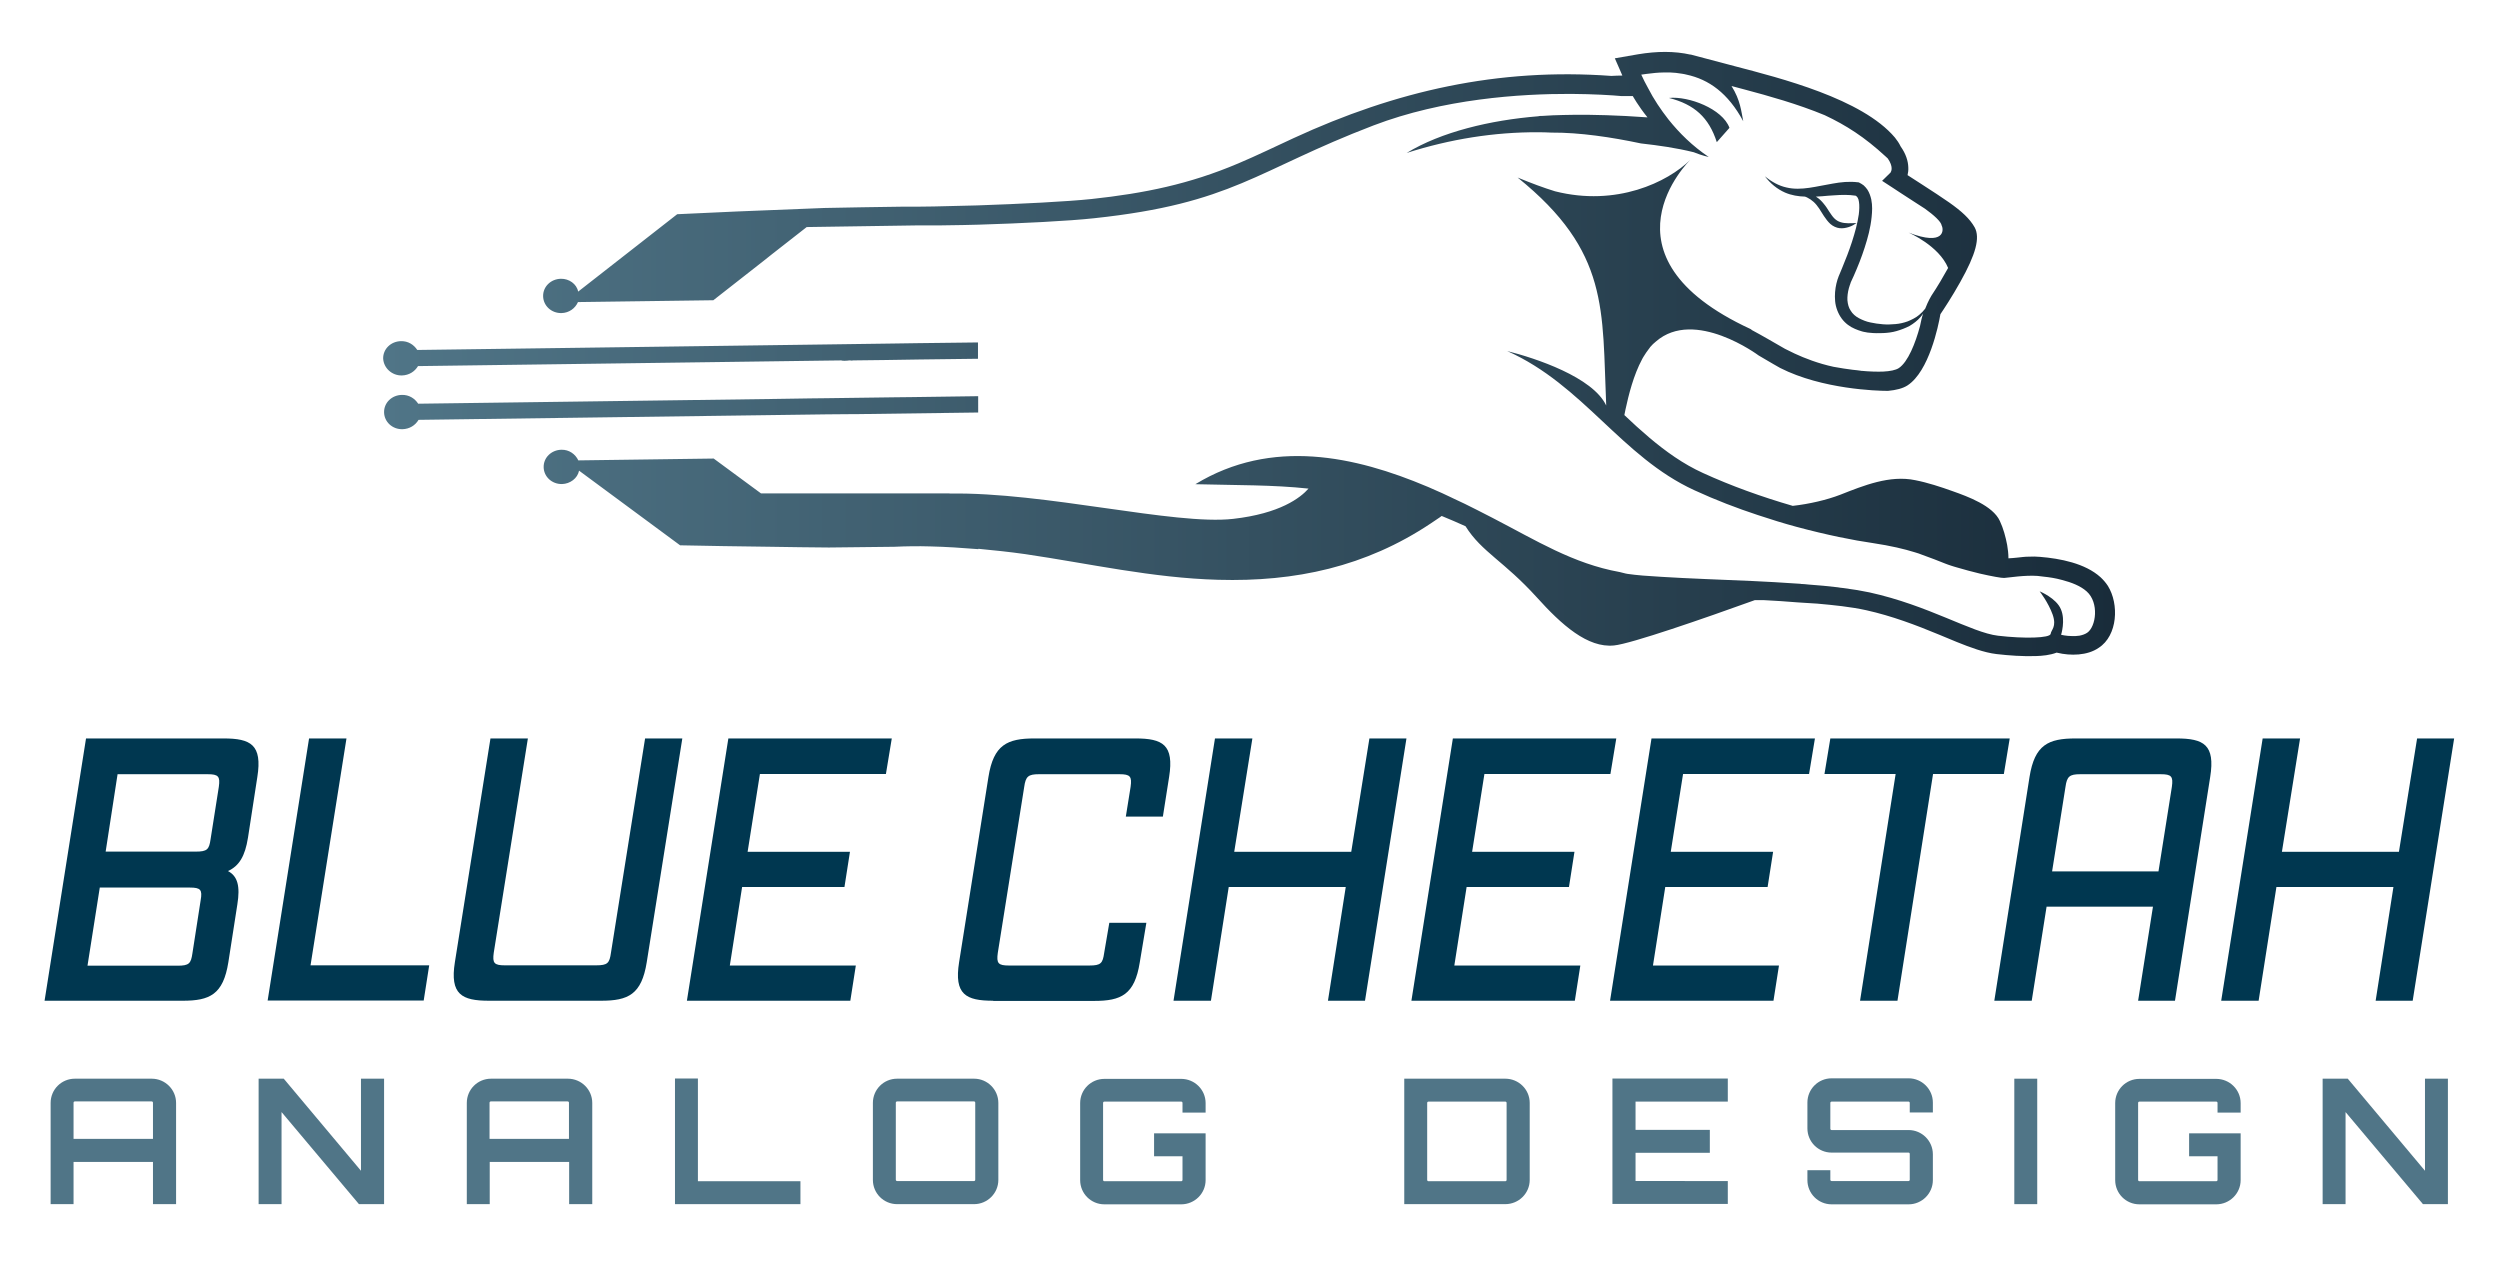
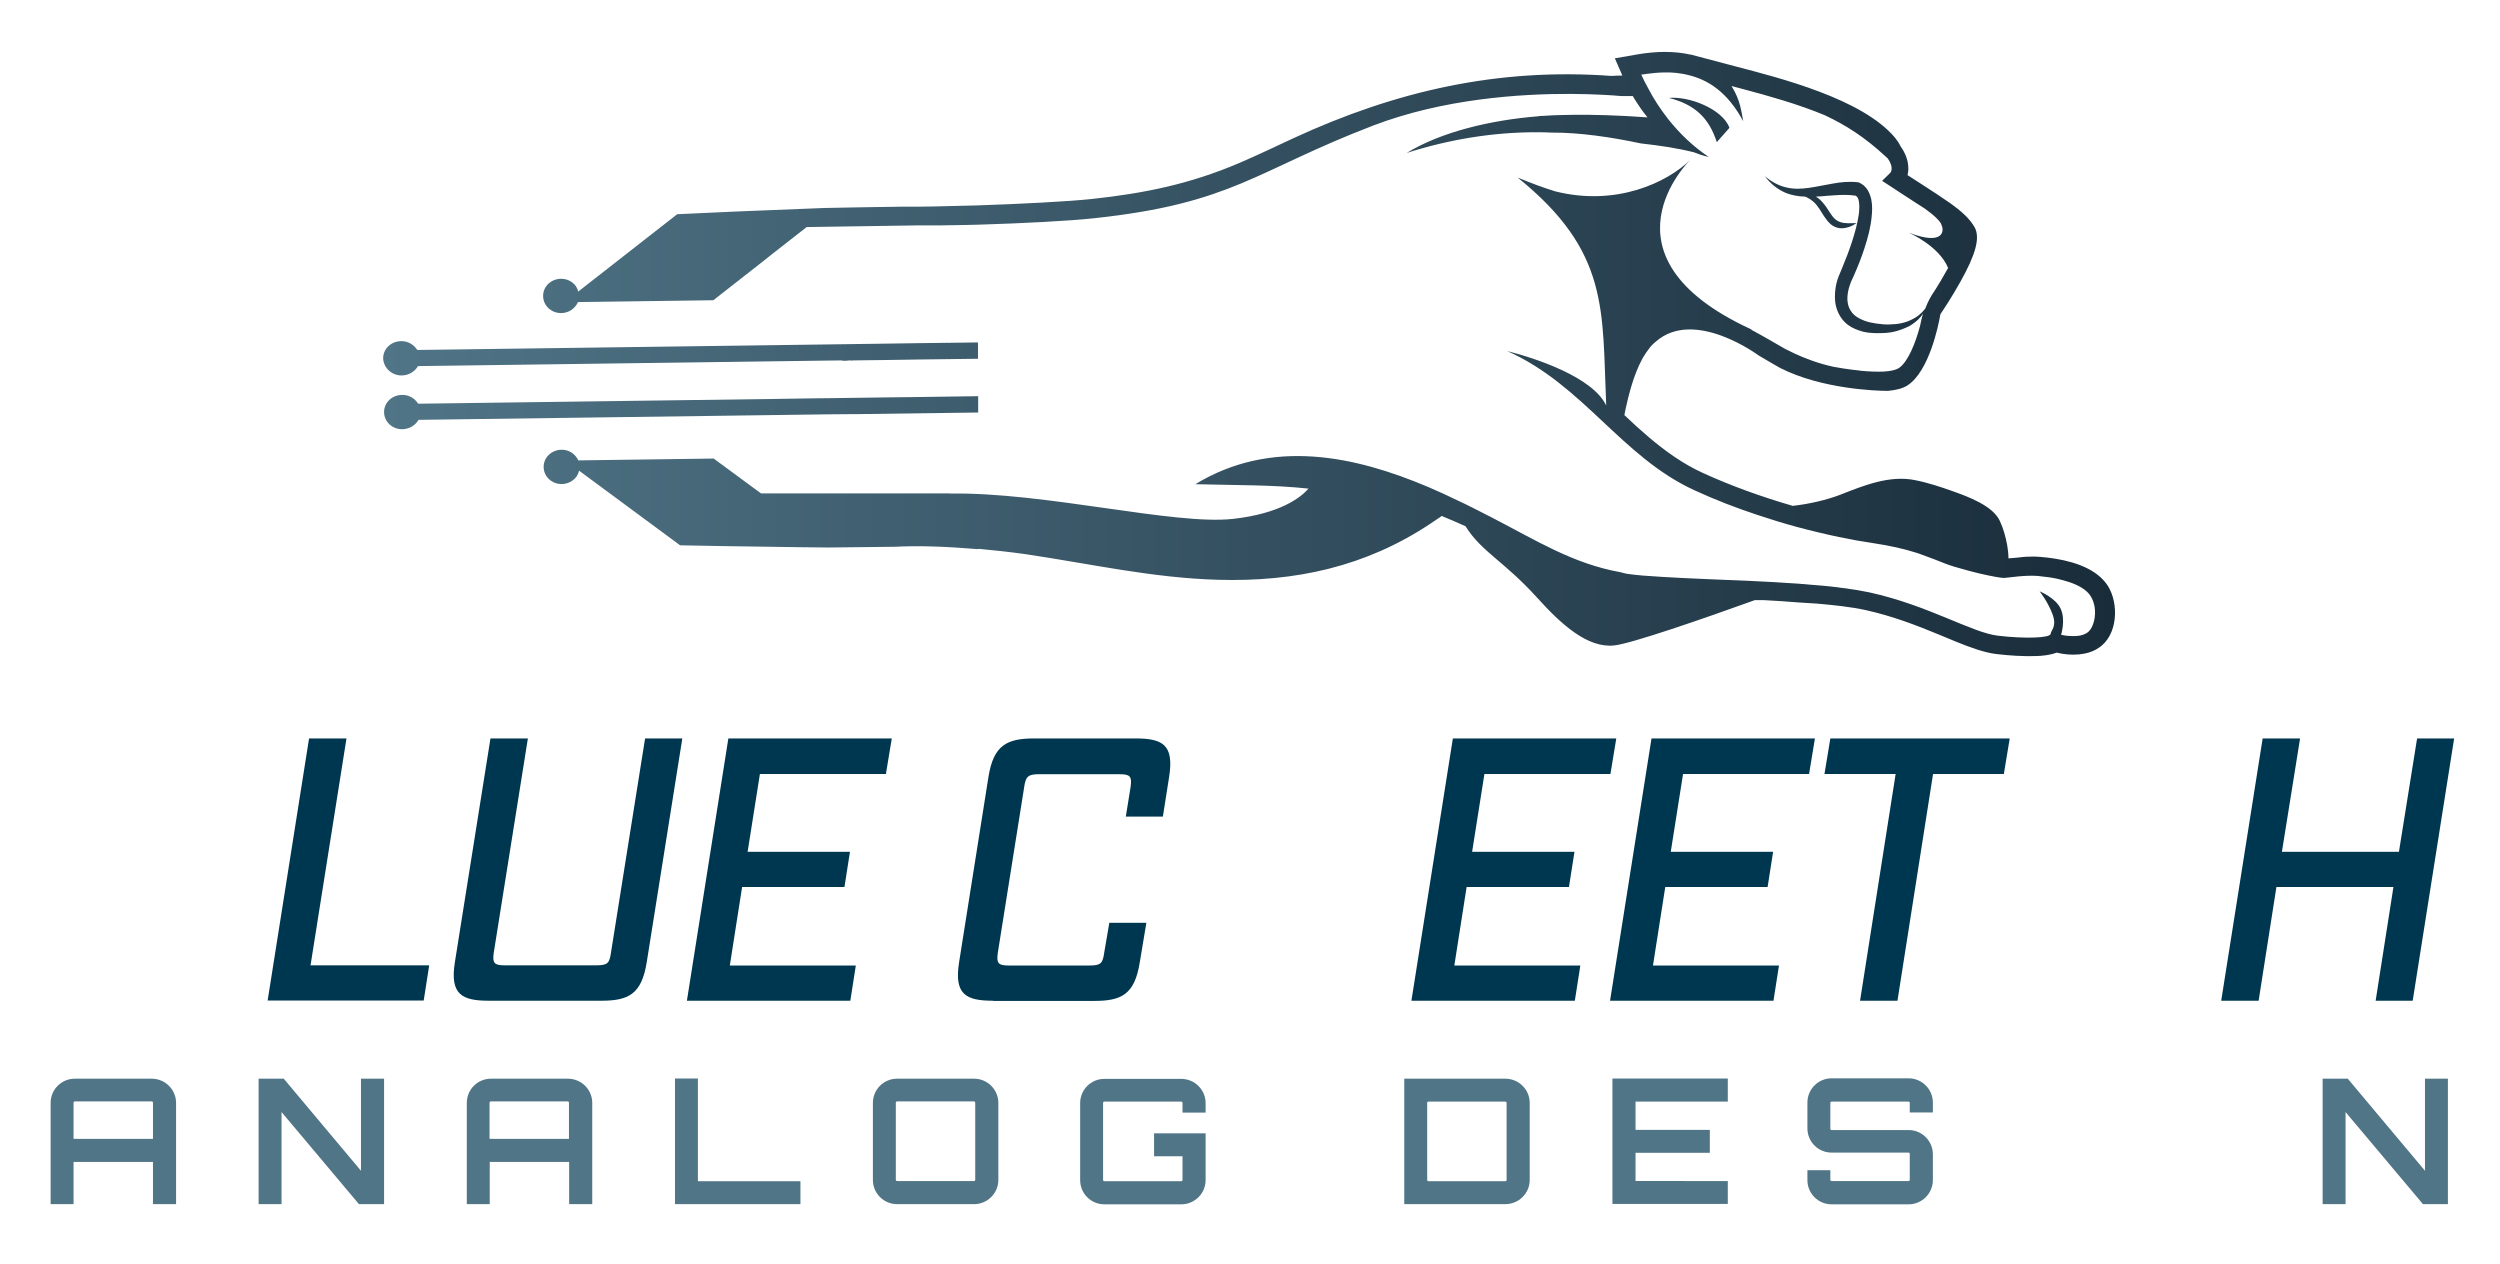
<svg xmlns="http://www.w3.org/2000/svg" version="1.1" x="0px" y="0px" viewBox="0 0 1363 689" style="enable-background:new 0 0 1363 689;" xml:space="preserve">
  <style type="text/css">
	.st0{fill:url(#Body_00000090973731925134819930000008602393626119258034_);}
	.st1{fill:#003750;}
	.st2{fill:#507587;}
</style>
  <g id="Cheetah">
    <linearGradient id="Body_00000047054783193271032730000009181347355157646473_" gradientUnits="userSpaceOnUse" x1="209.135" y1="193.19" x2="1153.136" y2="193.19">
      <stop offset="0" style="stop-color:#507587" />
      <stop offset="1" style="stop-color:#192C3A" />
    </linearGradient>
    <path id="Body" style="fill:url(#Body_00000047054783193271032730000009181347355157646473_);" d="M219.1,204.7   c3.9-0.1,7-2.1,8.8-5.1l222.6-3l8.1-0.1c0.6,0.2,1.2,0.2,1.9,0.2c0.9,0,1.8-0.1,2.6-0.2c0.5-0.1,1.3,0.3,1.9,0c0,0,0,0,0,0   l16.8-0.2l19.2-0.3l32.2-0.4v-8.9l-0.2,0l-8,0.1l-24.9,0.3l-13.6,0.2l-36.4,0.5l-222.6,3c-1.9-2.9-5-4.9-8.9-4.8   c-5.5,0.1-9.8,4.3-9.7,9.5C209.2,200.7,213.7,204.8,219.1,204.7z M463,225.8l3,0l67.3-0.9V216l-36.1,0.5l-9.2,0.1l-37.3,0.5l-9,0.1   l-19.4,0.3l-194.3,2.6c-1.9-2.9-5-4.9-8.9-4.8c-5.5,0.1-9.8,4.3-9.7,9.5c0.1,5.2,4.5,9.3,10,9.2c3.9-0.1,7-2.1,8.8-5.1l222.6-3   L463,225.8z M909.9,53.4c13.9,3.5,21.8,10.7,26.1,24.1c2.3-2.6,4.6-5.2,6.9-7.8C939.1,59.3,920.6,52.3,909.9,53.4z M1149.2,319.4   c-1.1-1.7-2.5-3.3-4-4.7c-8.4-7.6-22-10.2-33-11.1c-2-0.2-4.1-0.2-6.2-0.1c-2.1,0-4.1,0.3-6.1,0.5c-1.6,0.2-3.3,0.3-4.9,0.4   c0-2.5-0.3-5-0.7-7.3c-0.8-4.3-2.1-9.1-4-13.1c-3.8-8.3-17.5-13.3-25.7-16.2c-6.4-2.3-13.7-4.7-20.4-6c-13.9-2.9-28.1,2.9-40.8,7.9   c-7.5,2.9-17.1,5.1-26,6.1c-16.9-4.9-33.6-10.9-48.9-17.9c-10.8-4.9-20.4-11.8-29.4-19.4c-4.6-3.9-9.1-8-13.5-12.2l0.6-3   c1.7-7.9,4.4-18.8,9.1-27.5c0.3-0.5,0.5-1,0.8-1.4c0.9-1.5,1.8-2.8,2.8-4.1c0.3-0.3,0.5-0.7,0.8-1.1c1-1.2,2-2.1,3.1-3   c21.1-18.4,56,7.6,56,7.6l0,0c1.8,1,3.5,2,4.6,2.7c2.3,1.4,4.7,2.7,7.1,4.1c23,11.7,53.3,12.5,58.2,12.5c0.5,0,0.8,0,0.7,0   c4.3-0.4,8-1.3,10.6-3c11.7-7.7,16.8-32.3,17.9-38.8c1.7-2.5,6.4-9.6,10.8-17.5c8.6-15.3,10.9-24.2,7.9-29.8   c-2.7-4.8-7.1-8.8-13.9-13.6c-4.1-2.9-9.1-6.1-15.1-10c-2.4-1.5-4.9-3.2-7.6-4.9c0.3-1.3,0.5-2.8,0.4-4.3   c-0.1-3.4-1.3-7.3-4.2-11.4c-0.8-1.7-1.9-3.3-3.1-4.8c-17.9-21.2-62.5-32.4-87.3-38.9l-24.2-6.4l0.1,0.1c-8.8-2-18.4-1.9-28.6-0.2   l-12.7,2.2l2.5,5.7l1.6,3.7c-2,0-4,0.1-6,0.2c-61.8-4.5-117.5,8.2-173.2,33.9c-10,4.6-20,9.5-30.2,13.8   c-26.6,11.3-51.2,16.3-79.9,19.4c-13.1,1.4-38.8,2.7-62.5,3.5c-16.6,0.5-32.1,0.8-41.5,0.7c0,0-0.1,0-0.1,0l0,0   c-13.9,0.2-27.7,0.4-41.7,0.7c-15.7,0.6-32,1.3-47.5,1.9c-11.7,0.5-22.9,1-32.7,1.5l-54,42.2c-0.8-4.2-5-7.1-9.4-7   c-5.5,0.1-9.8,4.3-9.7,9.5c0.1,5.2,4.5,9.3,10,9.2c4.2-0.1,7.5-2.6,9-6l73.8-1l27.2-21.3l4.9-3.9l18.8-14.7l60-0.9   c6.8,0.1,15.7,0,25.3-0.2c2.8-0.1,5.6-0.1,8.4-0.2c23.3-0.7,49.2-2,62.9-3.5c76-8.1,88.1-26,152.4-50.6   c38-14.5,79.8-17.3,107.7-17.2c12.6,0.1,22.3,0.7,27.6,1.2c0.8,0,1.6,0,2.3,0c2.4,0,3.8,0,3.8,0s2.9,5.3,8,11.6   c-16.3-1.2-30-1.5-40.1-1.4c-2.1,0-4,0.1-5.8,0.1c-3.8,0.1-7.6,0.2-11.4,0.5c-0.3,0-0.5,0-0.8,0c-0.5,0-1,0.1-1.5,0.2   c-26,2.1-52.9,8.5-71.7,20c23.8-7.6,47.8-11.4,71.8-11.3c2.4,0,4.7,0.1,7.1,0.2c15.4-0.1,32.8,2.5,48.8,5.9   c9.7,1.1,19.1,2.4,28.8,4.8c4.7,1.9,8.2,2.6,8.2,2.6c-8.9-6-16-13-22-20.5c-4.2-5.4-8-11-11.1-17.1c-1.3-2.4-2.6-4.8-3.7-7.3   c1.9-0.3,3.7-0.5,5.5-0.7c1.4-0.2,2.9-0.3,4.3-0.4c1.7-0.1,3.4-0.1,5.1-0.1c0.2,0,0.4,0,0.6,0c2.3,0.1,4.5,0.3,6.7,0.7   c0.8,0.1,1.7,0.3,2.5,0.5c12.1,2.6,22.6,10,30.9,25.4c-1.1-5.4-1.5-11.4-6.4-19.2c2.3,0.6,4.8,1.3,7.5,2   c12.4,3.3,28.6,7.8,43.3,13.9c11.7,5.5,21.7,11.9,33.1,22.4c0.4,0.4,0.9,0.8,1.3,1.2c3.1,4.5,2,6.9,1.5,7.7l-4.6,4.5l1.7,1.1l4,2.6   c1.4,0.9,2.8,1.8,4.1,2.7l0,0c0,0,0,0,0,0c2.6,1.7,5.1,3.3,7.4,4.8c2.2,1.4,4.2,2.7,6.2,4c4.7,3.4,8.8,7,9.1,9.2   c1.1,2,2,11.5-18.1,3.8c0,0,16.6,7.1,21.6,19.3c-2.6,4.7-5.7,10-9.1,15.1c0,0-1.7,2.7-3.4,7.1c-1,1.3-2.1,2.4-3.3,3.4   c-0.9,0.8-1.9,1.4-3,2c-1,0.6-2.1,1-3.2,1.5c-2.2,0.8-4.4,1.3-6.7,1.5c-2.3,0.2-4.6,0.3-6.9,0.1c-2.3-0.2-4.6-0.5-6.8-1   c-2.1-0.4-4.3-1.3-6.2-2.3c-1.9-1-3.5-2.4-4.5-4.1c-1.1-1.6-1.6-3.5-1.8-5.7c-0.1-2.1,0.2-4.4,0.8-6.6c0.2-0.6,0.3-1.1,0.5-1.6   l0.3-0.8l0.1-0.4c0.1-0.1,0.1-0.2,0.1-0.3c0.6-1.2,1.1-2.5,1.7-3.7c2.2-5,4.2-10,5.9-15.3c1.7-5.3,3.2-10.7,3.8-16.7   c0.3-3,0.5-6.1-0.2-9.6c-0.4-1.7-1-3.6-2.1-5.3c-0.6-0.8-1.2-1.6-2-2.3c-0.8-0.6-1.6-1.1-2.4-1.5l-0.4-0.2l-0.3,0   c-4.8-0.6-9.4-0.1-13.8,0.7c-2.2,0.4-4.3,0.8-6.5,1.2c-2.1,0.4-4.2,0.8-6.3,1.1c-4.2,0.6-8.4,0.8-12.5-0.2   c-4.1-0.9-8.1-3.1-11.7-6.1c2.9,3.9,6.7,7,11,8.9c3.5,1.5,7.2,2.1,10.9,2.2c0.3,0.1,0.6,0.3,1,0.4c1.4,0.7,2.6,1.5,3.7,2.5   c2.2,2,3.7,4.7,5.6,7.7c1,1.5,2.1,3,3.5,4.3c1.5,1.3,3.3,2.1,5,2.3c1.8,0.2,3.4-0.1,5-0.6c1.6-0.5,3-1.3,4.3-2.2   c-3.1,0.1-6.2,0.4-8.8-0.5c-1.3-0.4-2.4-1.1-3.4-2.1c-1-1-1.8-2.3-2.7-3.6c-0.9-1.4-1.8-2.9-3-4.3c-1.1-1.4-2.5-2.8-4-3.7   c-0.1-0.1-0.2-0.1-0.3-0.2c1.1-0.1,2.3-0.1,3.4-0.2c2.2-0.2,4.4-0.4,6.5-0.5c4.1-0.3,8-0.4,11.8,0.2c0.5,0.3,0.8,0.6,1.1,1.1   c0.3,0.5,0.6,1.3,0.7,2.3c0.3,1.9,0.2,4.4-0.1,6.8c-0.7,4.9-2.1,9.9-3.7,14.9c-1.6,4.9-3.5,9.8-5.5,14.6c-0.5,1.2-1,2.4-1.5,3.6   c-0.1,0.3-0.2,0.5-0.3,0.7l-0.2,0.6c-0.1,0.4-0.3,0.7-0.4,1.1c-0.2,0.7-0.4,1.5-0.6,2.2c-0.7,3-1,6.2-0.7,9.6   c0.3,3.3,1.6,6.8,3.6,9.5c2,2.7,4.6,4.5,7.2,5.6c1.3,0.6,2.6,1,3.9,1.4c0.6,0.2,1.3,0.3,1.9,0.4l1,0.2l1,0.1c2.6,0.3,5,0.3,7.5,0.2   c2.5-0.1,5-0.4,7.4-1.1c2.4-0.7,4.8-1.6,7.1-2.8c2.2-1.3,4.3-2.9,6-4.9c0.5-0.6,1-1.2,1.4-1.9c-0.7,2-1.2,4.3-1.7,6.8   c-2.5,9.4-6.6,19.7-11.6,23c-1.7,1.1-4.7,1.7-8.6,1.9c-3.3,0.1-7.3,0-11.5-0.4c-0.3,0-0.5,0-0.8-0.1c-1.2-0.2-2.6-0.3-4.3-0.5   c-3.2-0.4-6.5-0.9-9.7-1.5c-0.2,0-0.4-0.1-0.6-0.1c-8.4-1.8-15.8-4.7-21.2-7.2c-2.1-1-3.9-1.9-5.3-2.6c-6.1-3.5-12.4-7.2-18.2-10.3   c0,0,0.2,0,0.1,0c-0.1-0.1-0.5-0.4-0.7-0.5c-86.6-40-32.9-92.2-32.9-92.2c-12.3,12.1-40.2,25.6-73.7,17.1   c-6.2-1.9-12.9-4.4-20.4-7.5c50.2,40.5,46,72.1,48.3,124.3c-7.3-15.5-38.5-25.8-54-29.7c41.7,18.6,62.2,57.6,102.1,75.9   c11.7,5.4,23.3,9.8,34.5,13.5c7.2,2.4,14.3,4.6,21,6.4c16.7,4.5,31.3,7.4,41.8,8.9c9.9,1.5,17,3.2,22.8,5c1.5,0.4,2.8,0.9,4.1,1.4   c4.6,1.6,8.5,3.2,12.6,4.8c0.9,0.4,2,0.7,3.1,1.1c1,0.3,2.1,0.7,3.3,1c3.9,1.2,8.3,2.3,12.3,3.3c6.5,1.5,12.1,2.5,13.3,2.4   c0,0,0.1,0,0.1,0c2.6-0.2,11.3-1.6,18.2-1.1c0.9,0.1,2.2,0.3,3.3,0.4c3,0.3,6.4,0.8,10,1.8c5,1.3,10.1,3.2,13.5,6.3   c6.8,6.1,5.1,19.2,0.2,22.5c-1.2,0.8-2.7,1.3-4.3,1.6c0,0,0,0-0.1,0c-1.2,0.2-2.4,0.2-3.6,0.2c-3.4,0-6.2-0.7-6.2-0.7   s2.5-7.9-0.1-13.9c-2.5-6.1-11.6-9.8-11.6-9.8s4.7,6,7.1,12.7c2.3,6.7-0.8,8.2-1.1,10.5c-0.3,2.3-14.3,2.7-28.7,1   c-14.4-1.7-37.8-16.5-70-23.6c-4.2-0.9-9-1.7-14.4-2.4c-1-0.1-2-0.2-3-0.4c-5-0.6-10.3-1.1-15.9-1.5c-0.7-0.1-1.3-0.1-2-0.2   c-0.5,0-1.1-0.1-1.6-0.1c-0.3,0-0.5,0-0.8-0.1c-4.6-0.3-9.4-0.6-14.2-0.9c-3.9-0.2-7.7-0.4-11.6-0.6c-18-0.8-35.9-1.4-50-2.3   c-7.3-0.4-13.7-0.9-18.4-1.6c-1.5-0.2-2.8-0.7-4.3-1c-25.5-4.6-45.5-17.2-69.3-29.5c-2.8-1.4-5.6-2.9-8.6-4.4   c-4.3-2.2-8.8-4.4-13.4-6.5c-0.1-0.1-0.3-0.1-0.4-0.2c-1.7-0.8-3.4-1.6-5.1-2.4c-0.8-0.4-1.7-0.7-2.5-1.1c-1.7-0.8-3.4-1.5-5.2-2.3   c-0.2-0.1-0.3-0.1-0.5-0.2c-39.1-16.5-84.7-26.7-126.4-1.3c22.8,0.6,42.2,0.3,61.7,2.4c-4.4,5-15.5,13.6-41.1,16.5   c-31.9,3.6-102.8-14.7-154.6-13.8v-0.1H414.9L389.1,250l-73.8,1c-1.6-3.4-5-5.9-9.2-5.8c-5.5,0.1-9.8,4.3-9.7,9.5s4.5,9.3,10,9.2   c4.4-0.1,8.5-3.1,9.3-7.3l55.1,40.7c14.5,0.3,31.8,0.6,49.5,0.8c10.6,0.2,21.2,0.3,31.6,0.4c12-0.1,23.8-0.3,35.7-0.4   c6.5-0.3,13-0.4,19.5-0.2c8.8,0.2,17.5,0.8,26.3,1.5v-0.2c8.5,0.8,17,1.7,25.5,2.9c35.3,5.2,69.3,13,105.2,14   c42.1,1.2,80.5-7.1,115.9-30.7l4.9-3.3l1.1-0.8c4.5,1.8,8.7,3.7,13,5.6c4.5,7.2,9.8,11.9,16.2,17.4c6.2,5.3,13.6,11.4,22.6,21.3   c0,0,0,0,0,0c13.6,15.1,27.8,27.8,42.2,26.3c0,0,0,0,0,0c9.2-0.9,49-14.7,76.7-24.7l2,0l3,0c6,0.3,12.1,0.7,18.1,1.2   c1,0.1,2,0.1,3,0.2c2.7,0.2,5.4,0.3,8,0.5c8.8,0.8,18.1,1.7,26.7,3.6c13.9,3.1,26.9,8,39.9,13.4c2.9,1.2,6.1,2.5,9.4,3.9   c7.2,2.9,14.9,5.8,21.7,6.6c6.9,0.8,14.2,1.3,21.2,1.1c3.7-0.1,8-0.5,11.6-1.9l0.4,0.1c7.1,1.7,16.3,1.6,22.5-2.7   C1154.6,346.5,1155.4,329.3,1149.2,319.4z" />
  </g>
  <g id="Text">
    <g>
-       <path class="st1" d="M24.3,545.6l22.6-143h75c14.8,0,21.2,3.4,18.4,21l-5.1,33.1c-1.6,10.1-4.8,15.4-10.9,18.2    c5.3,2.8,6.7,8.3,5.1,18.2l-4.9,31.5c-2.8,17.6-10.1,21-24.9,21H24.3z M109.4,490.8c1-5.7,0-6.9-5.9-6.9H54.4l-6.7,42.6h49.1    c6.3,0,7.3-1.2,8.1-6.7L109.4,490.8z M119.3,429c0.8-5.7-0.2-6.9-6.1-6.9H64.1l-6.5,42.2h49.1c6.3,0,7.3-1.2,8.1-6.7L119.3,429z" />
      <path class="st1" d="M145.9,545.6l22.6-143h20.4l-19.6,123.7H234l-3,19.2H145.9z" />
      <path class="st1" d="M266.6,545.6c-14.8,0-21.4-3.4-18.6-21l19.4-122h20.4l-18.6,116.8c-0.8,5.7,0.2,6.9,6.1,6.9H325    c6.3,0,7.3-1.2,8.1-6.9l18.6-116.8H372l-19.4,122c-2.8,17.6-10.1,21-24.9,21H266.6z" />
      <path class="st1" d="M374.5,545.6l22.6-143h89.1l-3.2,19.4h-68.7l-6.7,42.4h55.8l-3,19.2h-55.8l-6.7,42.8h68.7l-3,19.2H374.5z" />
      <path class="st1" d="M541.5,545.6c-14.9,0-21.4-3.4-18.6-21l16-101c2.8-17.6,10.3-21,25.1-21h55c14.9,0,21.2,3.4,18.4,21    l-3.4,21.6h-20.2l2.6-16.2c0.8-5.7-0.2-6.9-6.1-6.9h-43.8c-5.9,0-7.3,1.2-8.1,6.9L544,519.5c-0.8,5.7,0.2,6.9,6.1,6.9h43.8    c6.3,0,7.3-1.2,8.1-6.9l2.8-16.4H625l-3.6,21.6c-2.8,17.6-10.1,21-24.9,21H541.5z" />
-       <path class="st1" d="M724,545.6l9.7-62h-63.8l-9.7,62h-20.4l22.6-143h20.4l-9.9,61.8h63.8l9.9-61.8h20.2l-22.6,143H724z" />
      <path class="st1" d="M769.5,545.6l22.6-143h89.1l-3.2,19.4h-68.7l-6.7,42.4h55.8l-3,19.2h-55.8l-6.7,42.8h68.7l-3,19.2H769.5z" />
      <path class="st1" d="M877.8,545.6l22.6-143h89.1l-3.2,19.4h-68.7l-6.7,42.4h55.8l-3,19.2h-55.8l-6.7,42.8h68.7l-3,19.2H877.8z" />
      <path class="st1" d="M1014.1,545.6l19.4-123.6h-38.8l3.2-19.4h97.8l-3.2,19.4h-38.6l-19.4,123.6H1014.1z" />
-       <path class="st1" d="M1165.7,545.6l8.1-51.3h-58l-8.1,51.3h-20.4l19.2-122c2.8-17.6,10.3-21,25.1-21h55c14.9,0,21.2,3.4,18.4,21    l-19.2,122H1165.7z M1184.1,429c0.8-5.7-0.2-6.9-6.1-6.9h-43.8c-5.9,0-7.3,1.2-8.1,6.9l-7.3,46.1h58L1184.1,429z" />
      <path class="st1" d="M1295.2,545.6l9.7-62h-63.8l-9.7,62h-20.4l22.6-143h20.4l-9.9,61.8h63.8l9.9-61.8h20.2l-22.6,143H1295.2z" />
    </g>
    <g>
      <path class="st2" d="M82.7,588.1c7.3,0,13.3,5.9,13.3,13.2v55.2H83.4v-23H40.1v23H27.6v-55.2c0-7.3,5.9-13.2,13.2-13.2H82.7z     M83.4,620.9v-19.7c0-0.4-0.3-0.7-0.7-0.7H40.8c-0.4,0-0.7,0.3-0.7,0.7v19.7H83.4z" />
      <path class="st2" d="M196.8,588.1h12.6v68.4h-13.7l-42.2-50.2v50.2H141v-68.4h13.7l42.1,50.2V588.1z" />
      <path class="st2" d="M309.6,588.1c7.3,0,13.3,5.9,13.3,13.2v55.2h-12.6v-23H267v23h-12.5v-55.2c0-7.3,5.9-13.2,13.2-13.2H309.6z     M310.2,620.9v-19.7c0-0.4-0.3-0.7-0.7-0.7h-41.9c-0.4,0-0.7,0.3-0.7,0.7v19.7H310.2z" />
      <path class="st2" d="M368,588h12.5v56h55.9v12.5H368V588z" />
      <path class="st2" d="M531.1,588.1c7.2,0,13.2,5.9,13.2,13.2v42c0,7.3-6,13.2-13.2,13.2h-42c-7.3,0-13.2-5.9-13.2-13.2v-42    c0-7.3,5.9-13.2,13.2-13.2H531.1z M531.1,643.9c0.3,0,0.6-0.3,0.6-0.7v-42c0-0.4-0.3-0.7-0.6-0.7h-42c-0.4,0-0.7,0.3-0.7,0.7v42    c0,0.4,0.3,0.7,0.7,0.7H531.1z" />
      <path class="st2" d="M657.3,606.6h-12.6v-5.3c0-0.4-0.3-0.7-0.7-0.7h-41.9c-0.4,0-0.7,0.3-0.7,0.7v42c0,0.4,0.3,0.7,0.7,0.7H644    c0.4,0,0.7-0.3,0.7-0.7v-12.9h-15.5v-12.5h28.1v25.5c0,7.3-6,13.2-13.3,13.2h-41.9c-7.3,0-13.2-5.9-13.2-13.2v-42    c0-7.3,5.9-13.2,13.2-13.2H644c7.3,0,13.3,5.9,13.3,13.2V606.6z" />
      <path class="st2" d="M820.7,588.1c7.3,0,13.3,5.9,13.3,13.2v42c0,7.3-6,13.2-13.3,13.2h-55.1v-68.4H820.7z M821.4,601.3    c0-0.4-0.3-0.7-0.7-0.7h-41.9c-0.4,0-0.7,0.3-0.7,0.7v42c0,0.4,0.3,0.7,0.7,0.7h41.9c0.4,0,0.7-0.3,0.7-0.7V601.3z" />
      <path class="st2" d="M942,600.6h-50.3V616h40.5v12.5h-40.5v15.4H942v12.5h-62.9v-68.4H942V600.6z" />
      <path class="st2" d="M1053.8,606.5h-12.6v-5.2c0-0.4-0.3-0.7-0.6-0.7h-42c-0.4,0-0.7,0.3-0.7,0.7v14.1c0,0.4,0.3,0.7,0.7,0.7h42    c7.2,0,13.2,5.9,13.2,13.2v14.1c0,7.3-6,13.2-13.2,13.2h-42c-7.3,0-13.2-5.9-13.2-13.2V638h12.5v5.2c0,0.4,0.3,0.7,0.7,0.7h42    c0.3,0,0.6-0.3,0.6-0.7v-14.1c0-0.4-0.3-0.7-0.6-0.7h-42c-7.3,0-13.2-5.9-13.2-13.2v-14.1c0-7.3,5.9-13.2,13.2-13.2h42    c7.2,0,13.2,5.9,13.2,13.2V606.5z" />
-       <path class="st2" d="M1098.2,588.1h12.5v68.4h-12.5V588.1z" />
-       <path class="st2" d="M1221.6,606.6H1209v-5.3c0-0.4-0.3-0.7-0.7-0.7h-41.9c-0.4,0-0.7,0.3-0.7,0.7v42c0,0.4,0.3,0.7,0.7,0.7h41.9    c0.4,0,0.7-0.3,0.7-0.7v-12.9h-15.5v-12.5h28.1v25.5c0,7.3-6,13.2-13.3,13.2h-41.9c-7.3,0-13.2-5.9-13.2-13.2v-42    c0-7.3,5.9-13.2,13.2-13.2h41.9c7.3,0,13.3,5.9,13.3,13.2V606.6z" />
      <path class="st2" d="M1322,588.1h12.6v68.4H1321l-42.2-50.2v50.2h-12.5v-68.4h13.7l42.1,50.2V588.1z" />
    </g>
  </g>
</svg>